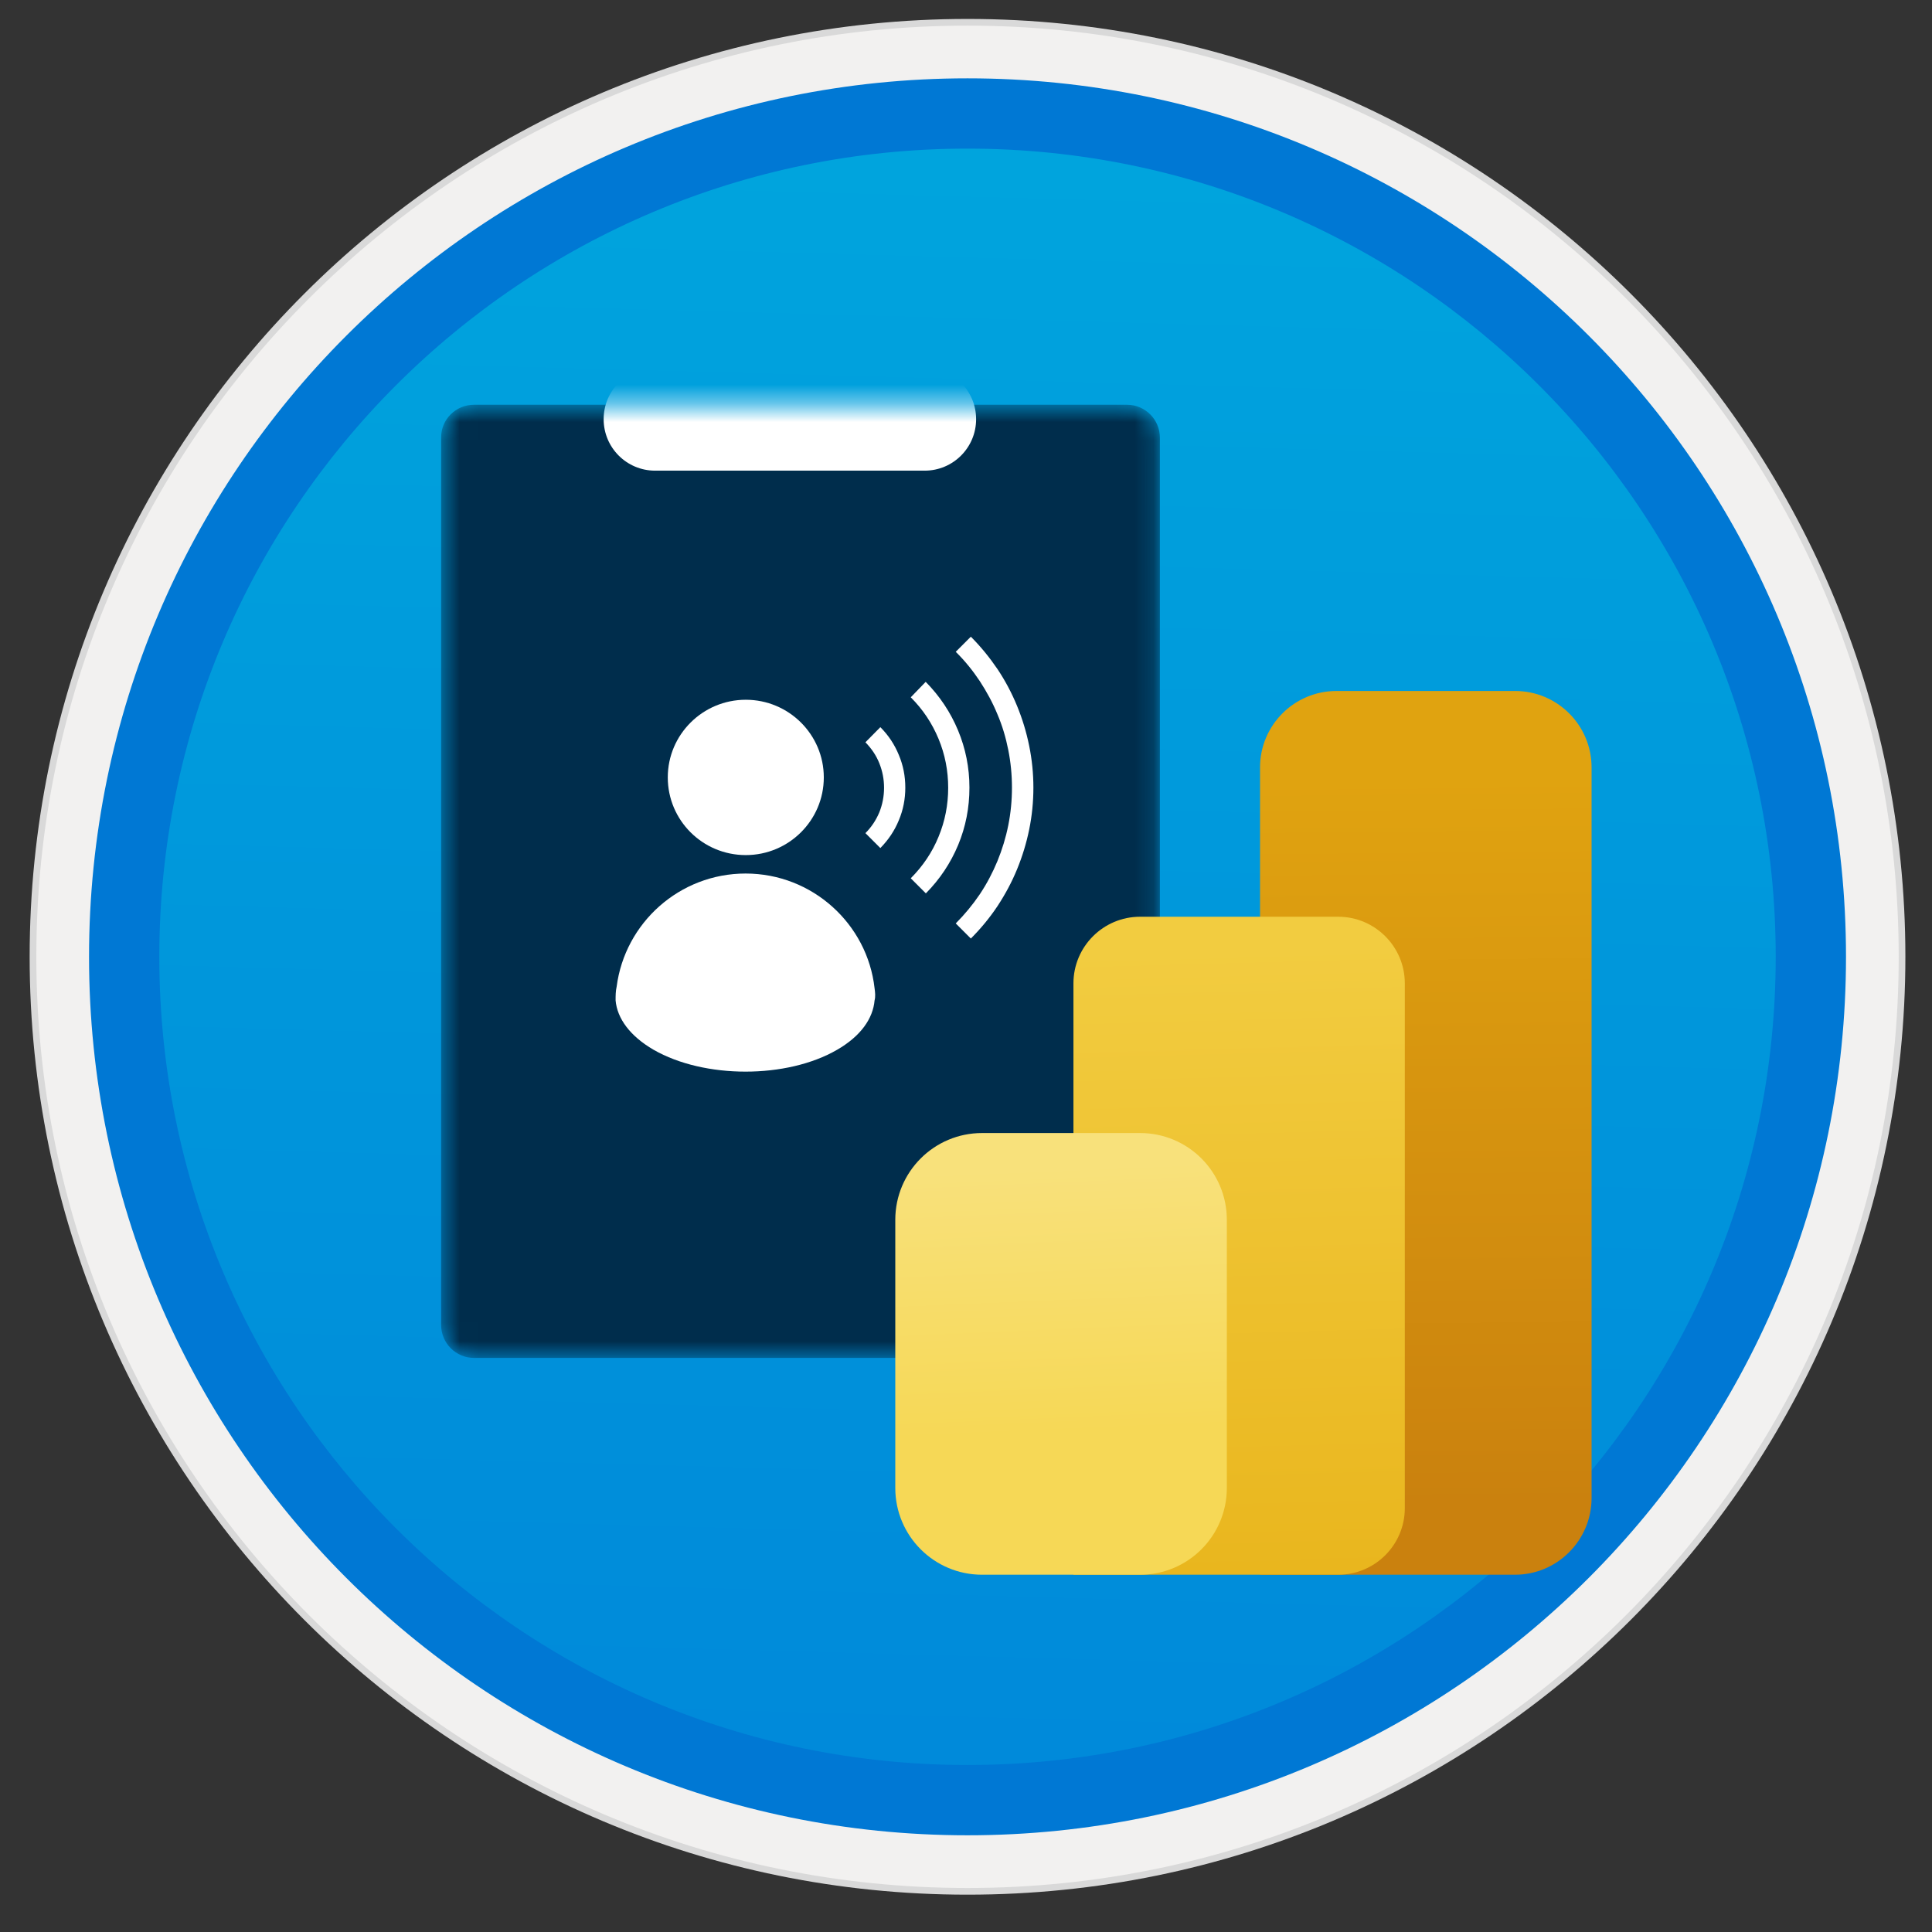
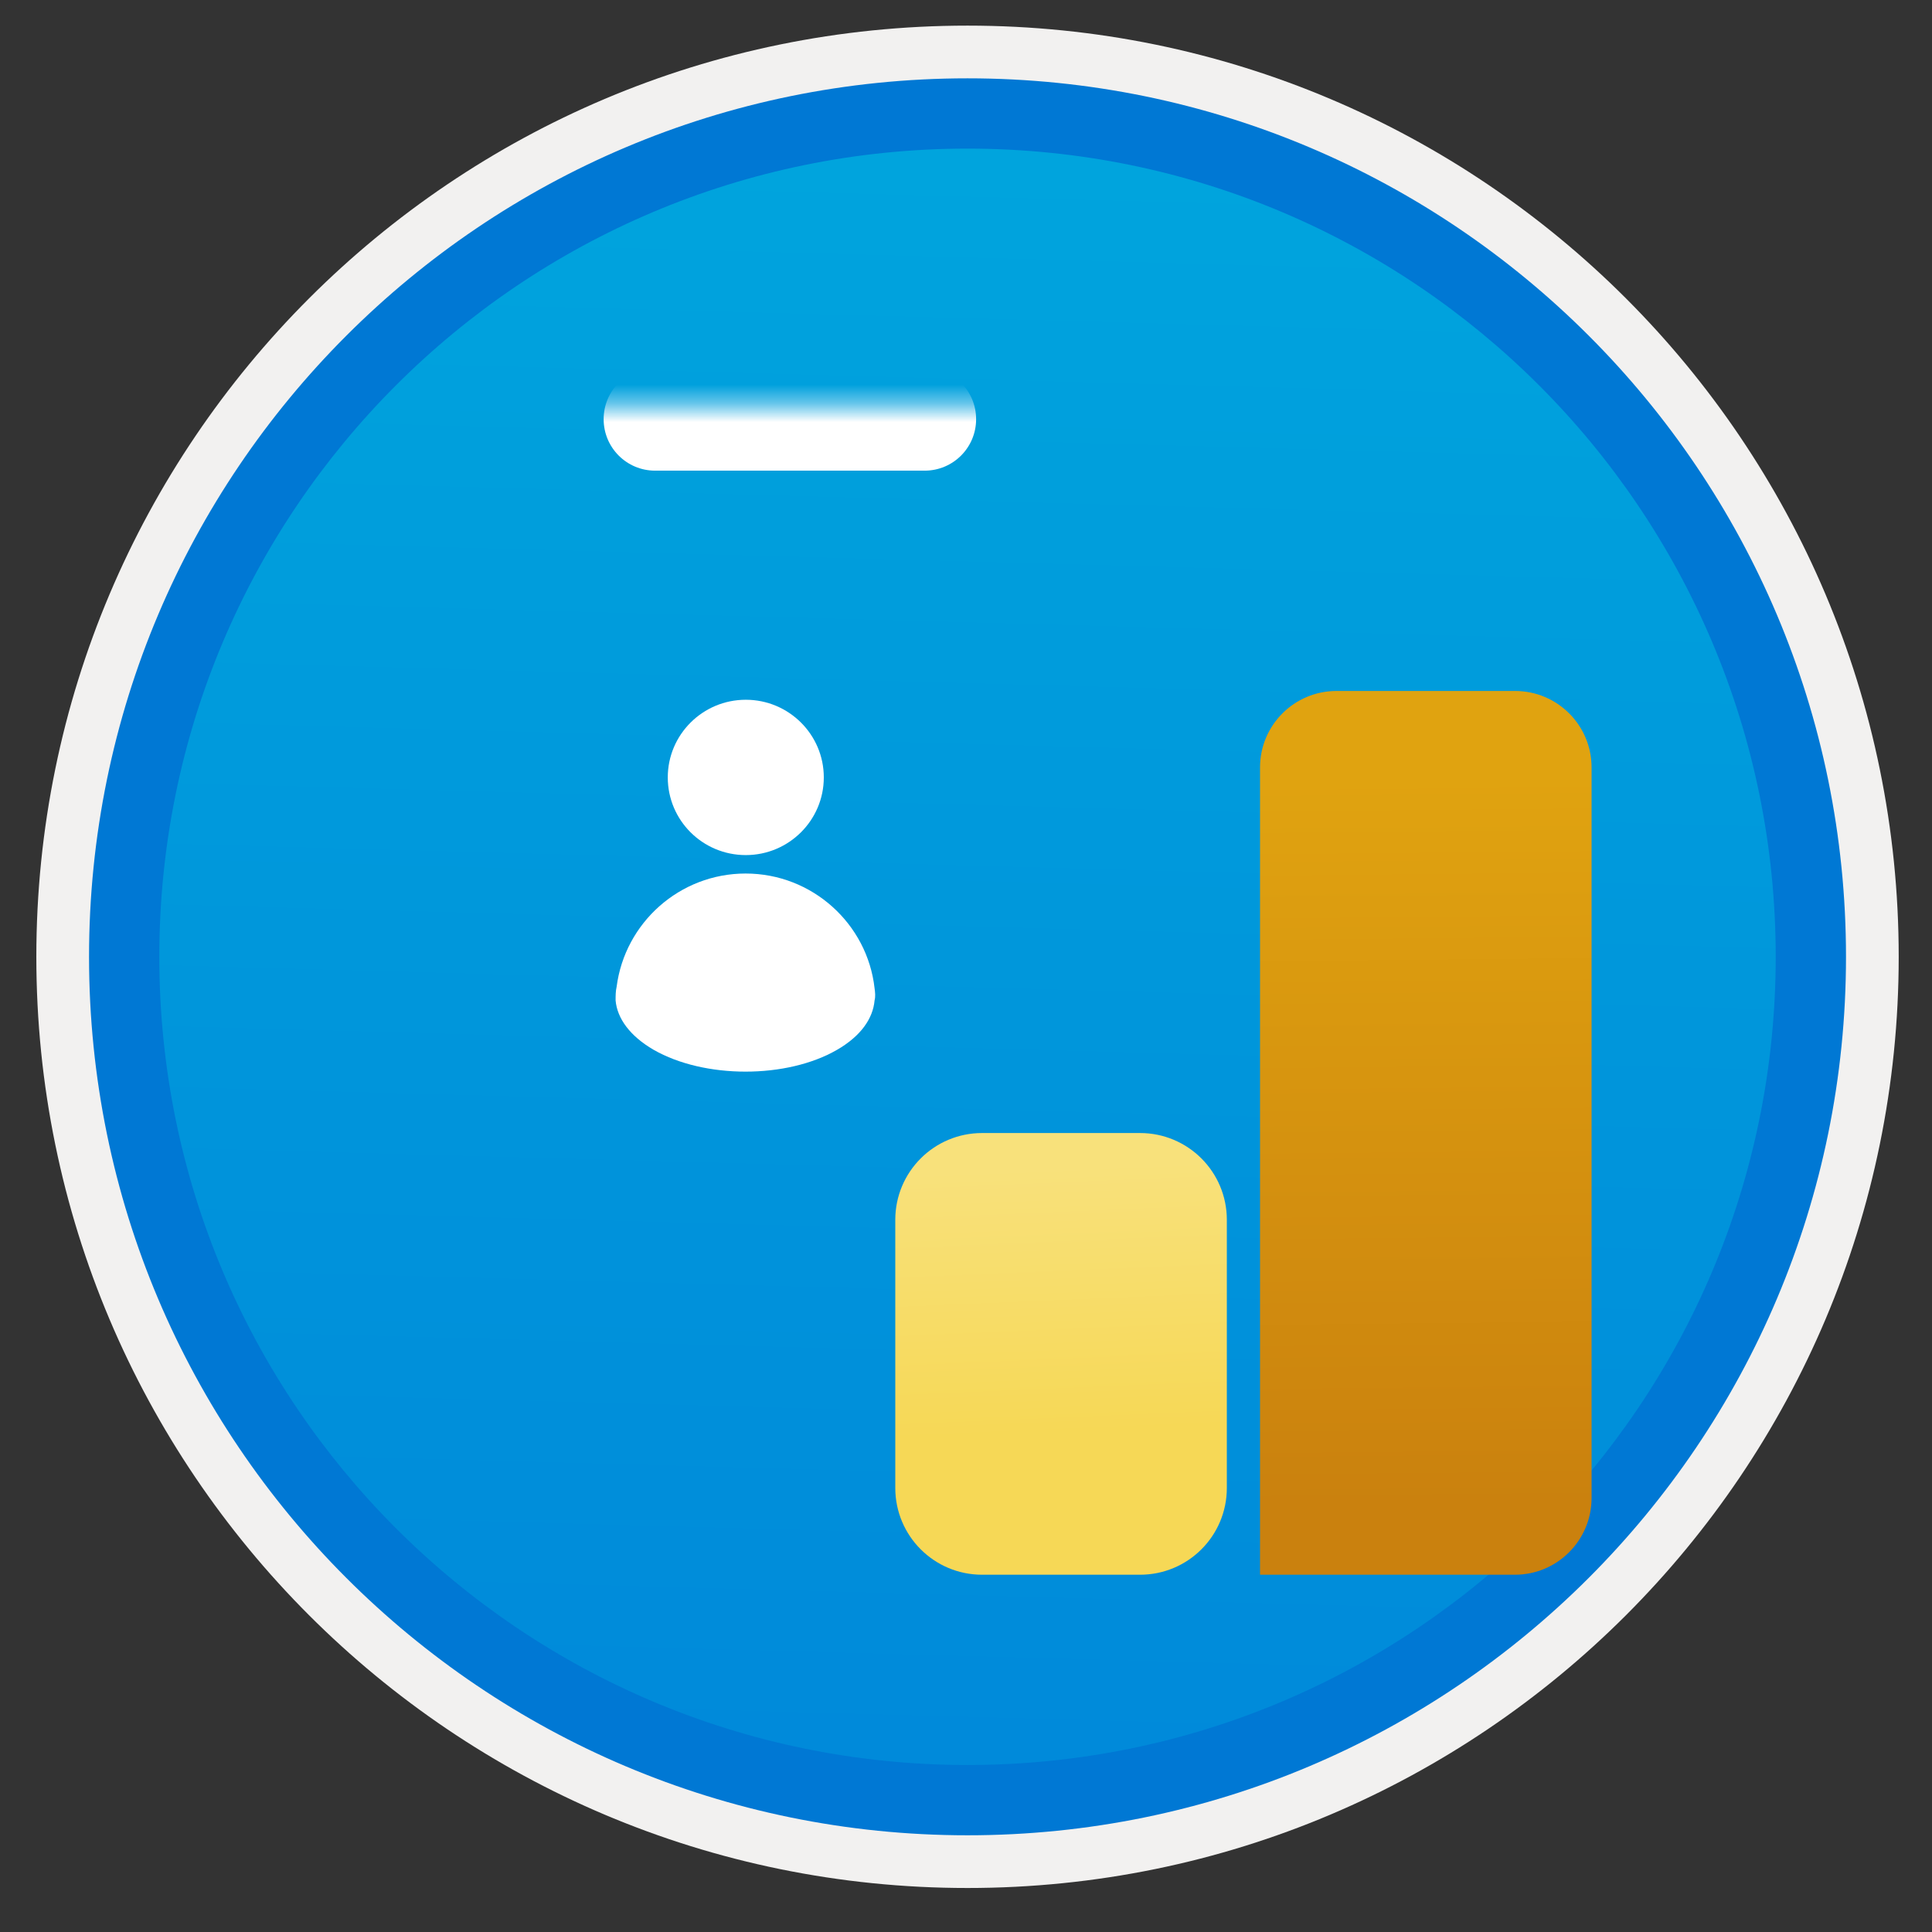
<svg xmlns="http://www.w3.org/2000/svg" width="103" height="103" viewBox="0 0 103 103" fill="none">
  <rect x="0" y="0" width="103" height="103" fill="#333333" stroke="none" />
  <path d="M51.581 97.816C77.433 97.816 98.387 76.862 98.387 51.01C98.387 25.157 77.433 4.204 51.581 4.204C25.728 4.204 4.775 25.157 4.775 51.01C4.775 76.862 25.728 97.816 51.581 97.816Z" fill="url(#paint0_linear)" />
-   <path fill-rule="evenodd" clip-rule="evenodd" d="M51.581 1.01C23.967 1.01 1.581 23.396 1.581 51.01C1.581 78.623 23.967 101.01 51.581 101.01C79.194 101.01 101.581 78.623 101.581 51.01C101.581 23.396 79.194 1.01 51.581 1.01ZM51.581 96.767C26.309 96.767 5.824 76.281 5.824 51.01C5.824 25.738 26.309 5.253 51.581 5.253C76.852 5.253 97.337 25.738 97.337 51.01C97.337 76.281 76.852 96.767 51.581 96.767Z" fill="#D9D9D9" />
  <path fill-rule="evenodd" clip-rule="evenodd" d="M5.683 51.01C5.683 76.356 26.234 96.907 51.581 96.907C76.927 96.907 97.478 76.356 97.478 51.01C97.478 25.663 76.927 5.112 51.581 5.112C26.234 5.112 5.683 25.663 5.683 51.01ZM51.581 1.366C24.164 1.366 1.937 23.593 1.937 51.01C1.937 78.426 24.164 100.654 51.581 100.654C78.997 100.654 101.225 78.426 101.225 51.01C101.225 23.593 78.997 1.366 51.581 1.366Z" fill="#F2F1F0" />
  <path fill-rule="evenodd" clip-rule="evenodd" d="M8.493 51.01C8.493 74.811 27.78 94.097 51.581 94.097C75.382 94.097 94.668 74.811 94.668 51.01C94.668 27.209 75.382 7.923 51.581 7.923C27.78 7.923 8.493 27.209 8.493 51.01ZM51.581 4.176C25.719 4.176 4.747 25.148 4.747 51.01C4.747 76.871 25.719 97.844 51.581 97.844C77.442 97.844 98.415 76.871 98.415 51.01C98.415 25.148 77.452 4.176 51.581 4.176Z" fill="#0078D4" />
  <mask id="mask0" mask-type="alpha" maskUnits="userSpaceOnUse" x="23" y="21" width="39" height="52">
    <path d="M25.269 21.579H60.086C61.05 21.579 61.837 22.366 61.837 23.331V70.643C61.837 71.607 61.05 72.394 60.086 72.394H25.269C24.305 72.394 23.518 71.607 23.518 70.643V23.331C23.508 22.366 24.295 21.579 25.269 21.579Z" fill="white" />
  </mask>
  <g mask="url(#mask0)">
-     <path d="M25.269 21.579H60.086C61.05 21.579 61.837 22.366 61.837 23.331V70.643C61.837 71.607 61.05 72.394 60.086 72.394H25.269C24.305 72.394 23.518 71.607 23.518 70.643V23.331C23.508 22.366 24.295 21.579 25.269 21.579Z" fill="url(#paint1_linear)" />
    <path fill-rule="evenodd" clip-rule="evenodd" d="M42.111 14.573C44.602 14.573 46.625 16.596 46.625 19.088V19.2C46.625 19.331 46.616 19.472 46.606 19.603H49.295C50.812 19.603 52.039 20.83 52.039 22.347C52.039 23.865 50.812 25.092 49.295 25.092H34.926C33.409 25.092 32.182 23.865 32.182 22.347C32.182 20.83 33.409 19.603 34.926 19.603H37.614C37.605 19.472 37.596 19.341 37.596 19.2V19.088C37.596 16.596 39.619 14.573 42.111 14.573Z" fill="white" />
  </g>
-   <path d="M51.758 33.944C52.292 34.477 52.761 35.058 53.182 35.676C53.594 36.294 53.941 36.95 54.222 37.634C54.503 38.318 54.718 39.02 54.868 39.76C55.018 40.491 55.093 41.24 55.093 41.99C55.093 42.748 55.018 43.498 54.868 44.228C54.718 44.959 54.503 45.661 54.222 46.345C53.941 47.029 53.594 47.675 53.182 48.303C52.77 48.921 52.292 49.502 51.758 50.036L50.953 49.23C51.43 48.752 51.861 48.228 52.236 47.675C52.611 47.113 52.92 46.523 53.173 45.914C53.426 45.296 53.622 44.659 53.753 44.003C53.885 43.348 53.95 42.673 53.95 41.99C53.95 41.306 53.885 40.641 53.753 39.976C53.622 39.32 53.435 38.683 53.173 38.074C52.92 37.456 52.601 36.875 52.236 36.313C51.861 35.751 51.44 35.227 50.953 34.749L51.758 33.944ZM51.683 41.99C51.683 43.057 51.487 44.069 51.084 45.043C50.681 46.008 50.11 46.87 49.36 47.628L48.555 46.823C49.201 46.176 49.698 45.437 50.035 44.612C50.381 43.779 50.55 42.907 50.55 41.999C50.55 41.09 50.381 40.219 50.035 39.386C49.688 38.552 49.201 37.821 48.555 37.175L49.351 36.351C50.1 37.109 50.672 37.971 51.075 38.936C51.477 39.901 51.683 40.922 51.683 41.99ZM46.934 38.767C47.365 39.198 47.693 39.695 47.918 40.247C48.152 40.8 48.264 41.381 48.264 41.99C48.264 42.598 48.152 43.179 47.918 43.732C47.693 44.284 47.365 44.772 46.934 45.212L46.138 44.416C46.457 44.097 46.7 43.732 46.878 43.31C47.047 42.889 47.131 42.449 47.131 41.999C47.131 41.54 47.047 41.109 46.878 40.688C46.71 40.266 46.457 39.901 46.138 39.573L46.934 38.767Z" fill="white" />
  <path d="M46.626 52.687C46.242 49.258 43.31 46.57 39.75 46.57C36.228 46.57 33.315 49.202 32.875 52.602C32.819 52.837 32.819 53.099 32.819 53.333C32.903 54.298 33.587 55.234 34.842 55.965C37.549 57.52 41.952 57.52 44.63 55.965C45.895 55.234 46.541 54.298 46.626 53.333C46.682 53.127 46.654 52.893 46.626 52.687Z" fill="white" />
  <path d="M39.76 45.587C42.055 45.587 43.919 43.732 43.919 41.446C43.919 39.161 42.055 37.306 39.76 37.306C37.465 37.306 35.601 39.161 35.601 41.446C35.601 43.732 37.456 45.587 39.76 45.587Z" fill="white" />
  <path d="M80.767 83.953H67.176V40.912C67.176 38.664 69.002 36.838 71.25 36.838H80.776C83.024 36.838 84.851 38.664 84.851 40.912V79.878C84.842 82.126 83.015 83.953 80.767 83.953Z" fill="url(#paint2_linear)" />
-   <path d="M71.344 83.953H57.228V52.424C57.228 50.467 58.821 48.874 60.779 48.874H71.344C73.302 48.874 74.894 50.467 74.894 52.424V80.403C74.894 82.361 73.302 83.953 71.344 83.953Z" fill="url(#paint3_linear)" />
  <path d="M60.778 83.953H52.358C49.8 83.953 47.73 81.883 47.73 79.326V65.032C47.73 62.475 49.8 60.405 52.358 60.405H60.778C63.336 60.405 65.406 62.475 65.406 65.032V79.326C65.406 81.883 63.336 83.953 60.778 83.953Z" fill="url(#paint4_linear)" />
  <defs>
    <linearGradient id="paint0_linear" x1="53.351" y1="-13.783" x2="49.368" y2="131.985" gradientUnits="userSpaceOnUse">
      <stop stop-color="#00ABDE" />
      <stop offset="1" stop-color="#007ED8" />
    </linearGradient>
    <linearGradient id="paint1_linear" x1="703.916" y1="11288.1" x2="702.854" y2="11270.1" gradientUnits="userSpaceOnUse">
      <stop stop-color="#007ED8" />
      <stop offset="0.707" stop-color="#002D4C" />
    </linearGradient>
    <linearGradient id="paint2_linear" x1="75.801" y1="41.16" x2="76.177" y2="80.23" gradientUnits="userSpaceOnUse">
      <stop offset="0.008" stop-color="#E0A310" />
      <stop offset="1" stop-color="#CA810E" />
    </linearGradient>
    <linearGradient id="paint3_linear" x1="65.573" y1="50.261" x2="66.699" y2="91.54" gradientUnits="userSpaceOnUse">
      <stop offset="0.008" stop-color="#F2CC40" />
      <stop offset="1" stop-color="#E7B116" />
    </linearGradient>
    <linearGradient id="paint4_linear" x1="56.152" y1="62.269" x2="57.275" y2="88.83" gradientUnits="userSpaceOnUse">
      <stop stop-color="#F8E17B" />
      <stop offset="0.53" stop-color="#F6D856" />
      <stop offset="1" stop-color="#F6D856" />
    </linearGradient>
  </defs>
</svg>